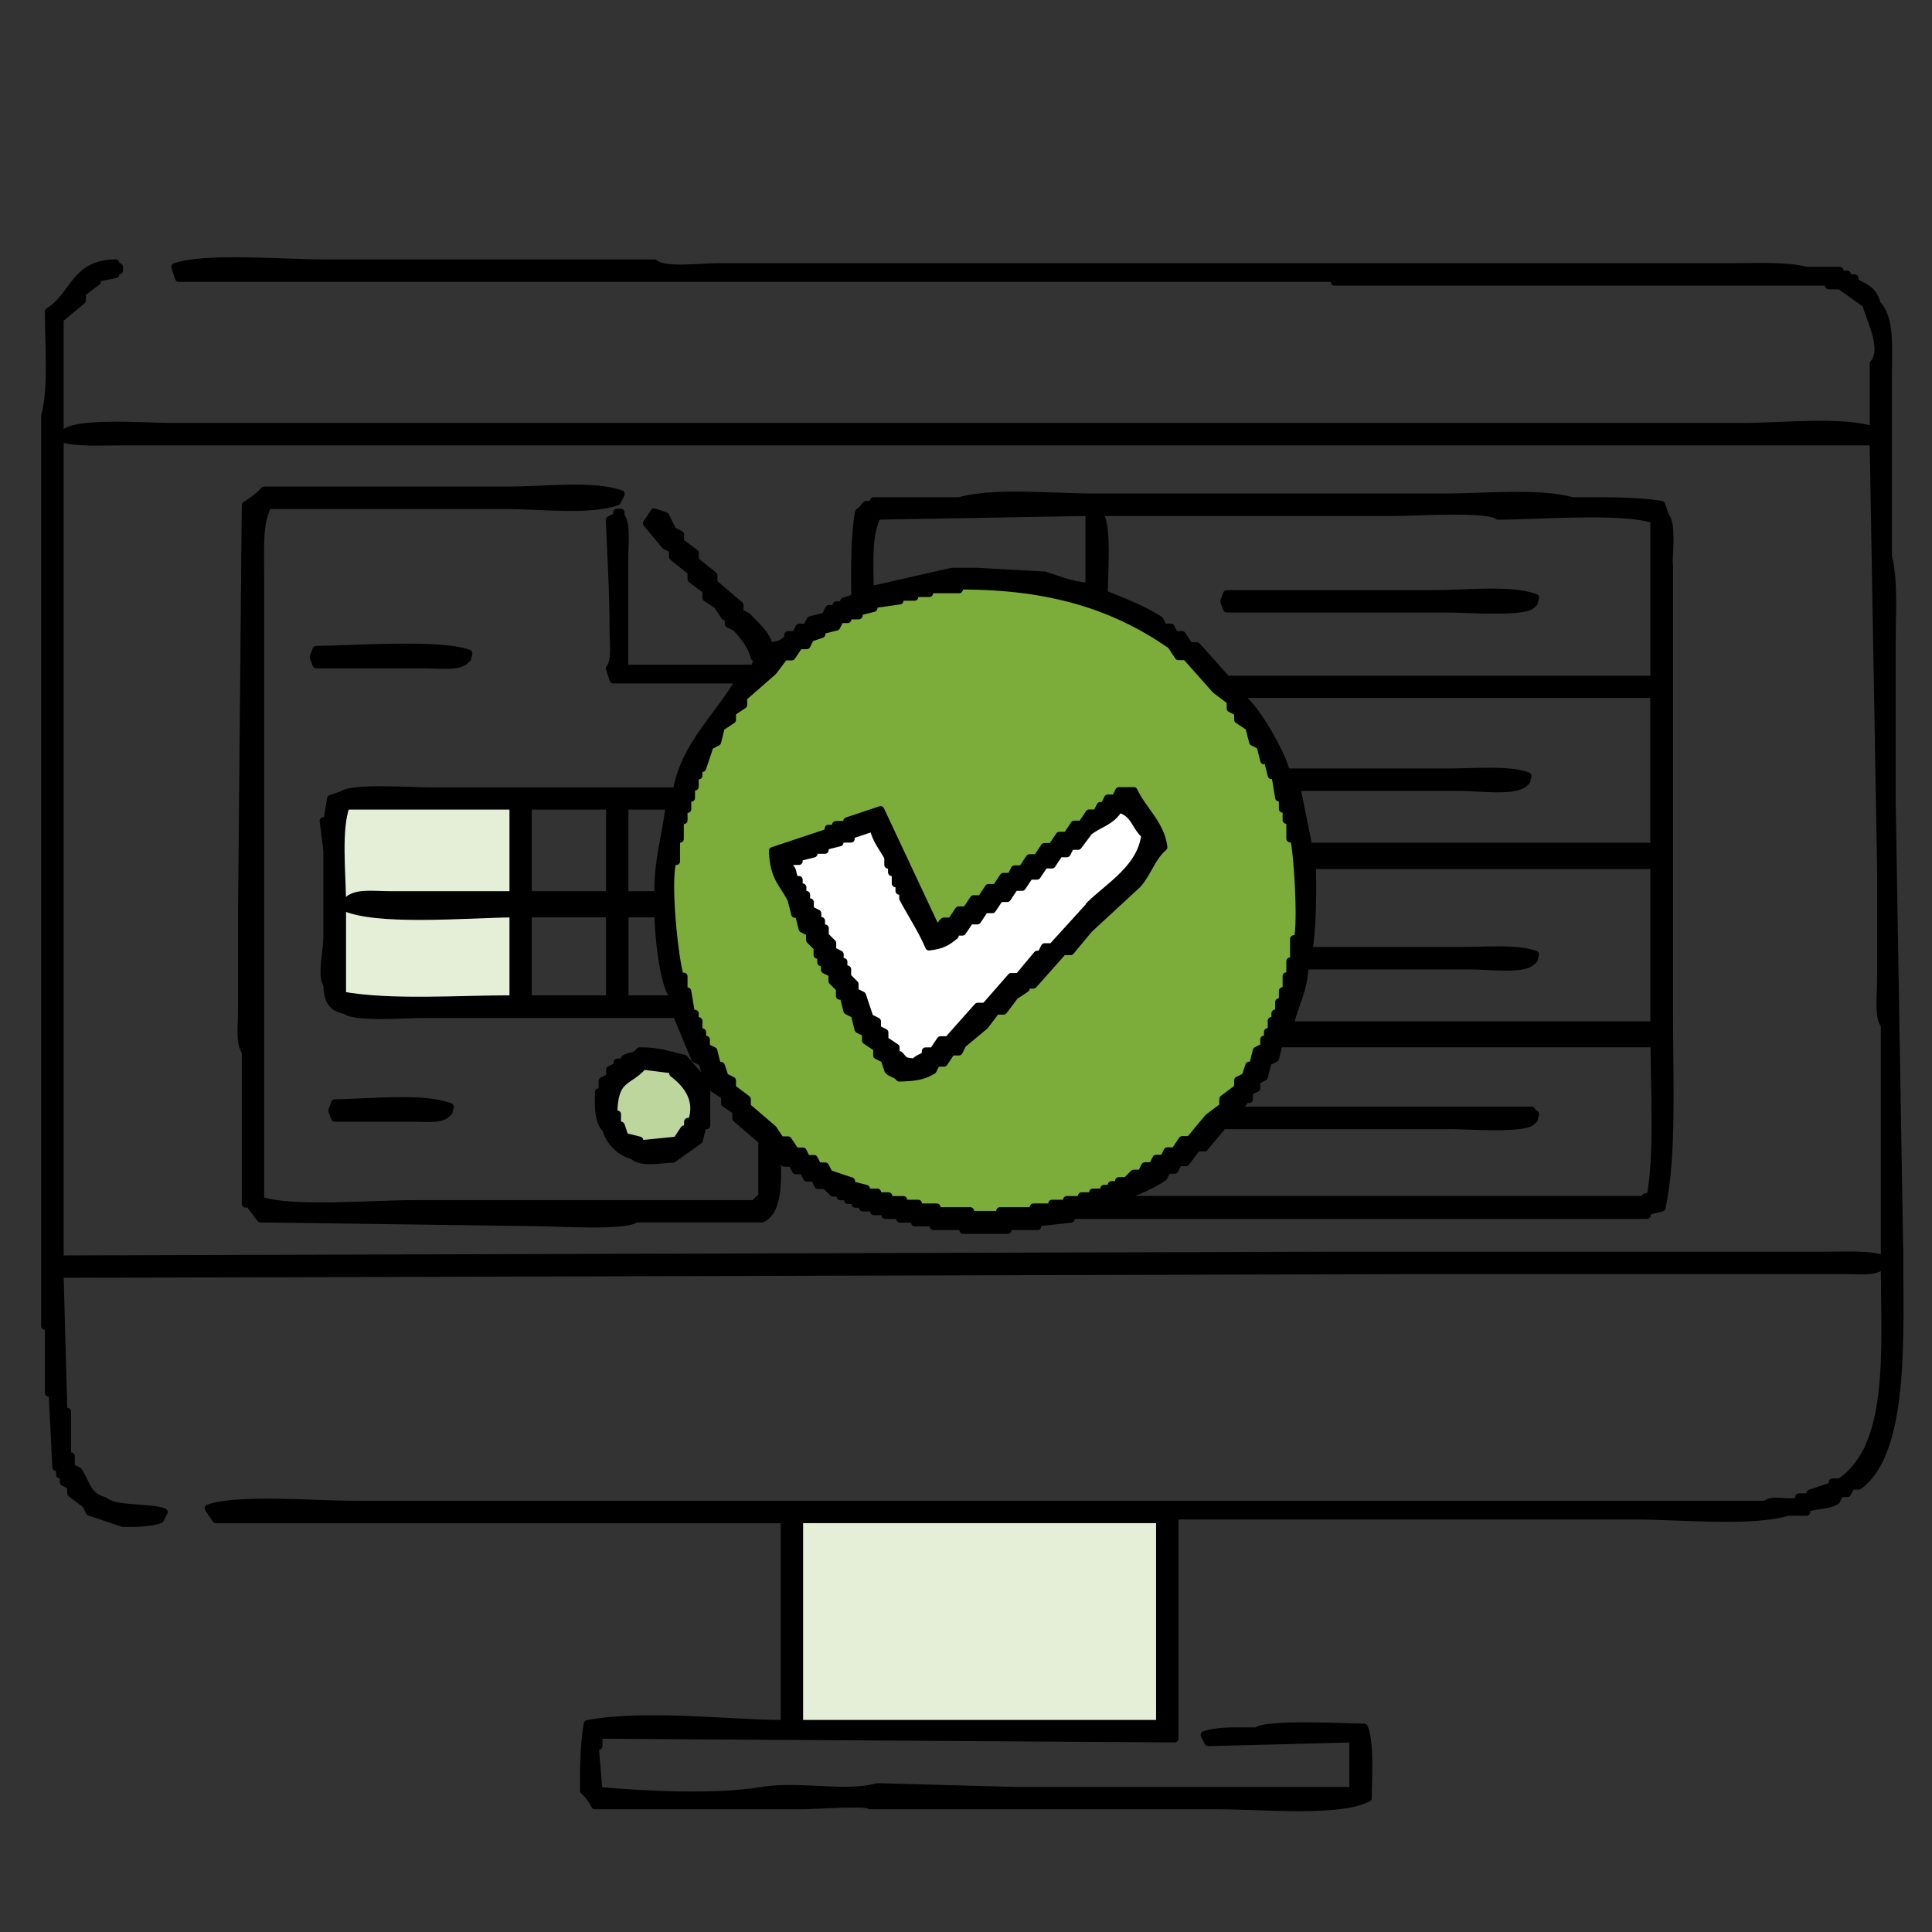
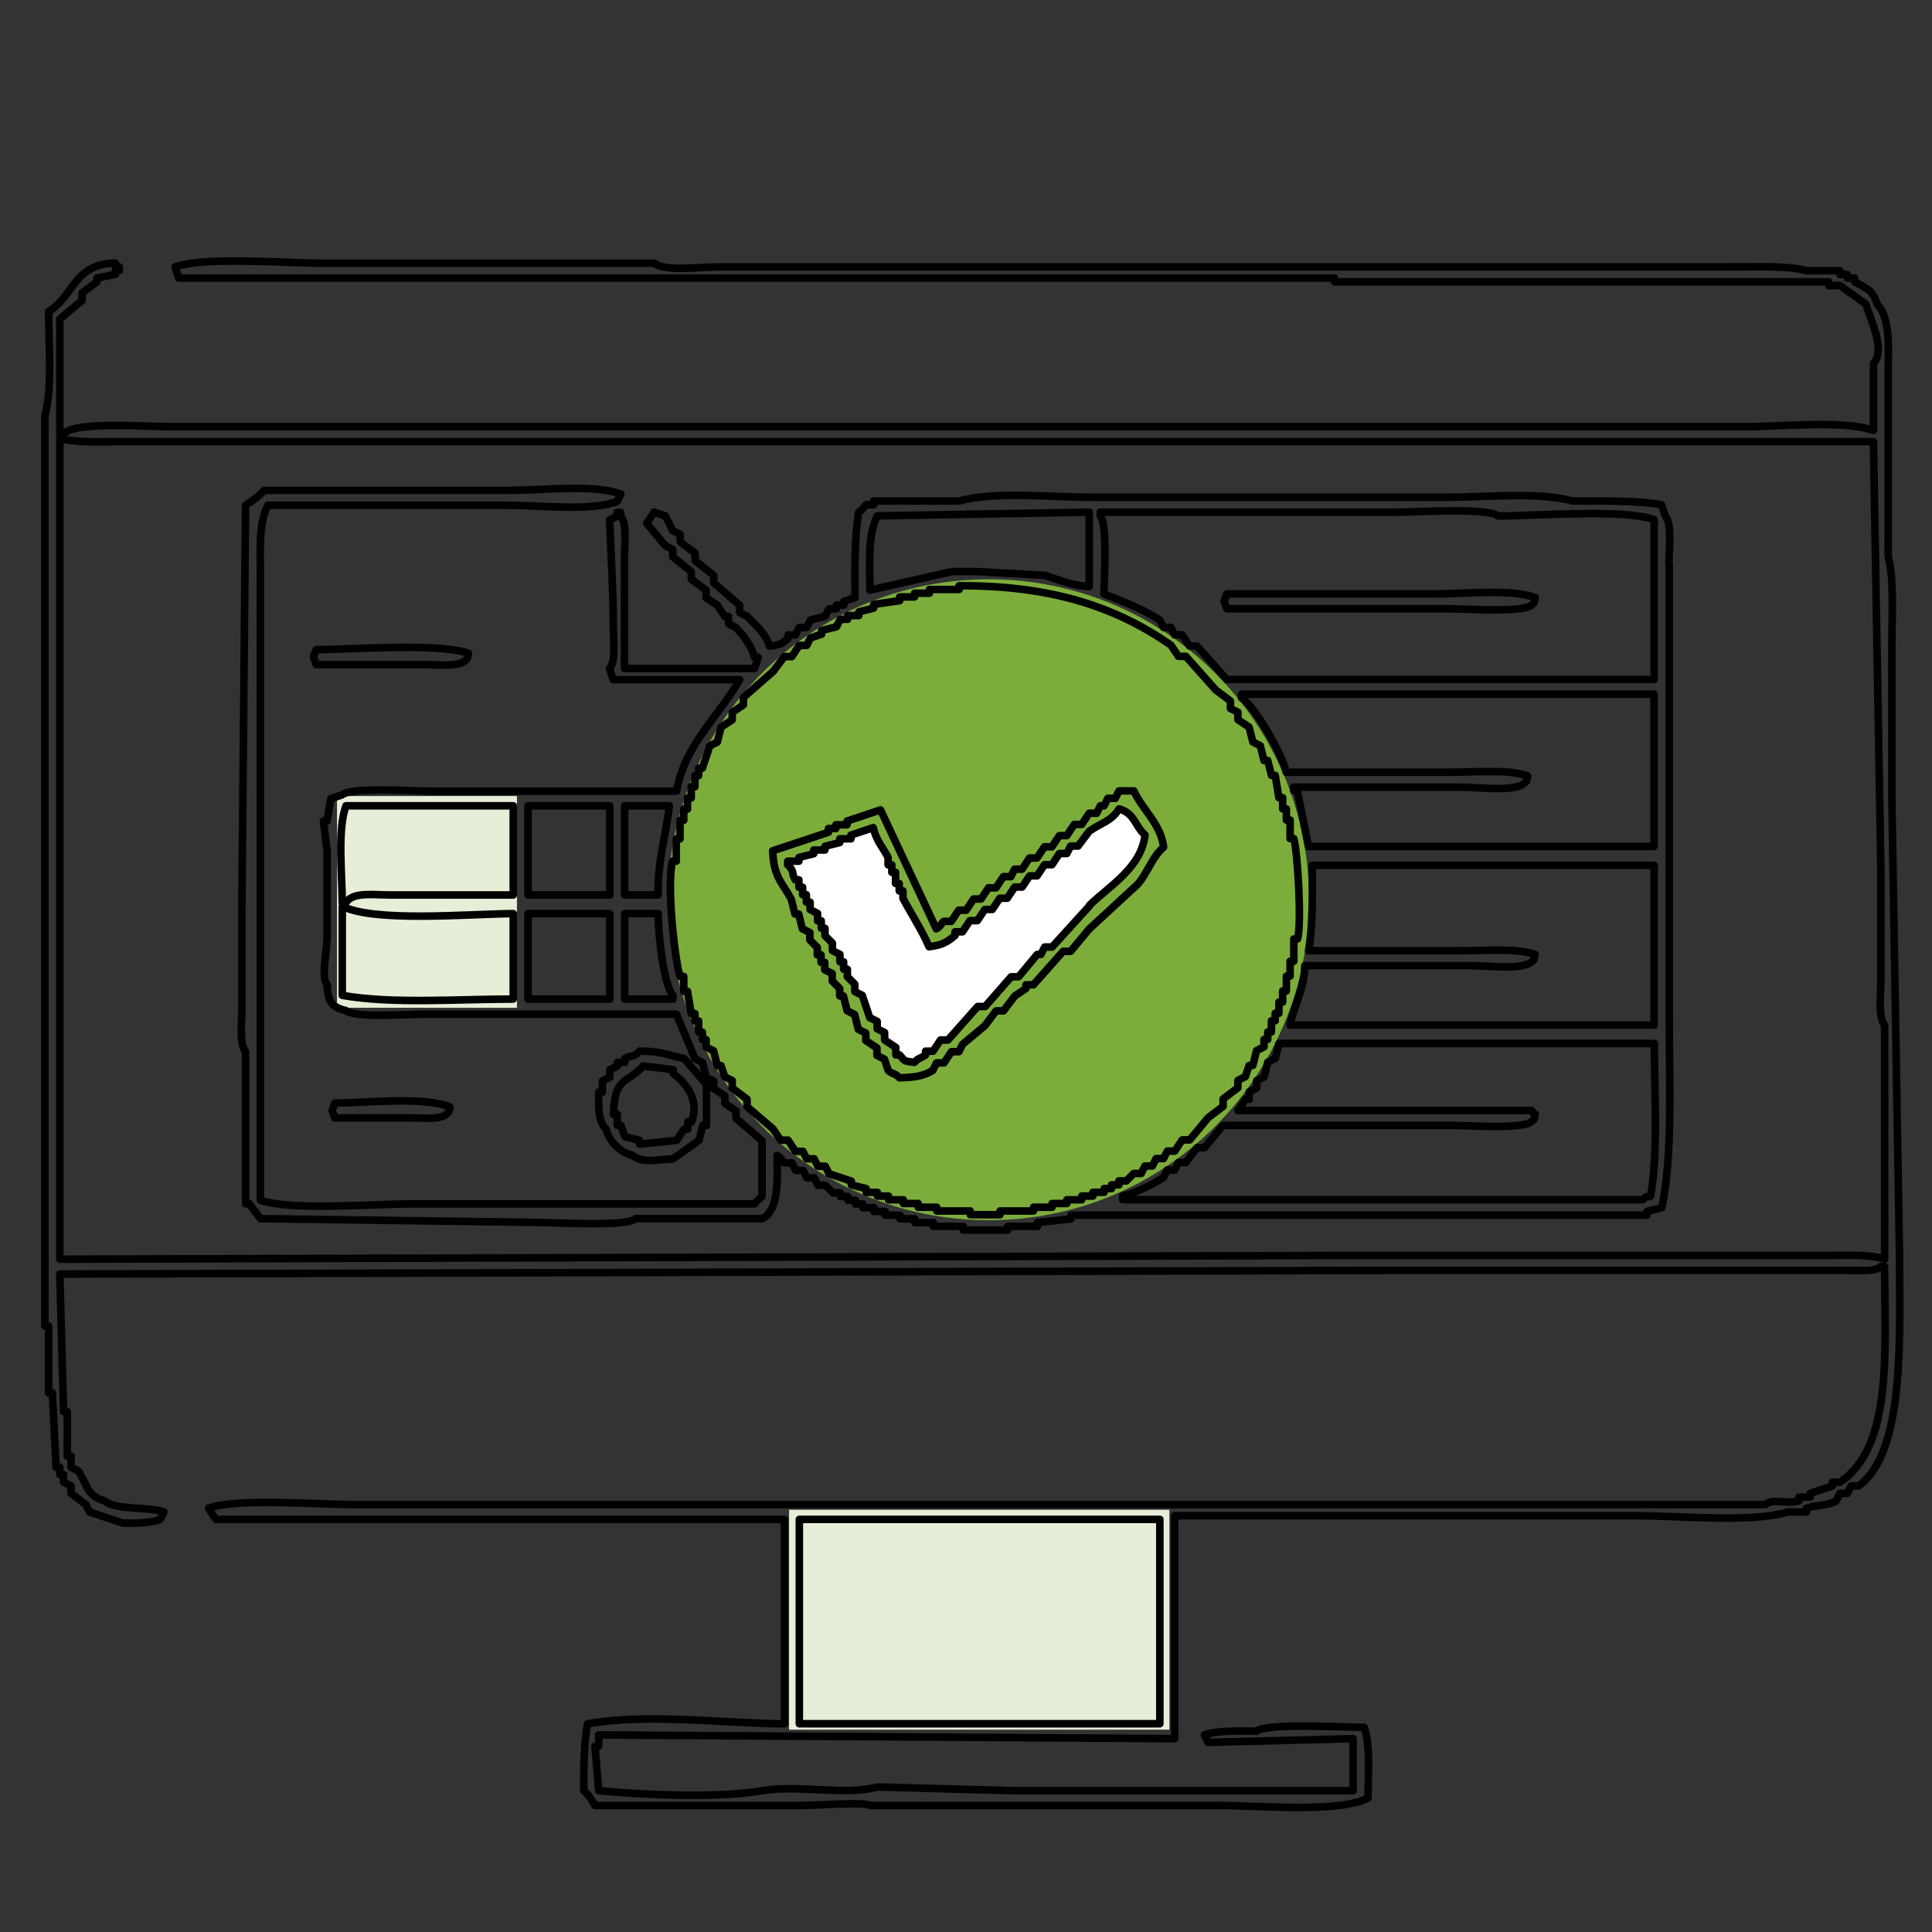
<svg xmlns="http://www.w3.org/2000/svg" width="128" height="128" viewBox="0 0 128 128" fill="none">
  <rect x="0" y="0" width="128" height="128" fill="#333333" stroke="none" />
  <path d="M77.224 100.276H52.529V114.345H77.224V100.276Z" fill="#E5EFD8" stroke="#E5EFD8" stroke-width="0.5" stroke-miterlimit="10" />
  <path d="M65.497 80.843C77.223 80.843 86.729 71.337 86.729 59.611C86.729 47.885 77.223 38.379 65.497 38.379C53.771 38.379 44.265 47.885 44.265 59.611C44.265 71.337 53.771 80.843 65.497 80.843Z" fill="#7CAD3B" />
  <path fill-rule="evenodd" clip-rule="evenodd" d="M57.884 54.864C57.39 55.026 56.901 55.19 56.407 55.358V55.605H55.666V55.852C55.34 55.935 55.009 56.014 54.683 56.099V56.346H53.942V56.593C53.616 56.676 53.285 56.755 52.959 56.84V57.087H52.218V57.334C52.697 57.773 52.425 57.803 52.712 58.317H52.959V58.811H53.206V59.305H53.453V59.799H53.7V60.293C53.863 60.377 54.026 60.456 54.194 60.54V61.033H54.441V61.528H54.688V62.022L55.182 62.516V63.01C55.345 63.093 55.508 63.173 55.676 63.257V63.751H55.923V64.245H56.17V64.739L56.664 65.233V65.727C56.827 65.811 56.99 65.89 57.158 65.974C57.321 66.468 57.484 66.957 57.652 67.451C57.815 67.535 57.978 67.614 58.146 67.698V68.192C58.309 68.276 58.472 68.355 58.64 68.439V68.933C58.887 69.096 59.134 69.259 59.381 69.427V69.921H59.628C60.013 70.331 59.83 70.316 60.611 70.415C60.873 70.103 61.045 70.158 61.352 69.921V69.674H61.846C62.009 69.427 62.172 69.18 62.34 68.933H62.834C63.491 68.197 64.148 67.456 64.805 66.715H65.299C65.872 66.058 66.45 65.4 67.023 64.743H67.517C67.927 64.249 68.337 63.76 68.747 63.266H68.994C69.078 63.103 69.157 62.94 69.241 62.772H69.735C70.555 61.868 71.375 60.964 72.195 60.065C73.455 58.806 75.648 57.581 75.89 55.387C75.204 54.789 75.213 53.945 74.166 53.663C73.657 54.493 72.961 54.592 72.195 55.14C71.948 55.466 71.701 55.797 71.454 56.123H70.96C70.876 56.286 70.797 56.449 70.713 56.617H70.219C70.056 56.864 69.893 57.111 69.725 57.358H69.231C69.068 57.605 68.905 57.852 68.737 58.099H68.243C68.08 58.346 67.917 58.593 67.749 58.84H67.255C67.092 59.087 66.929 59.334 66.761 59.581H66.267C66.104 59.828 65.941 60.075 65.773 60.322H65.279C65.116 60.569 64.953 60.816 64.785 61.063H64.291C64.128 61.31 63.965 61.557 63.797 61.804H63.303V62.051C62.775 62.476 62.468 62.684 61.579 62.792C61.105 61.681 60.394 60.604 59.855 59.591V59.097H59.608V58.603H59.361V57.862H59.114V57.368H58.867V56.874C58.526 56.237 58.081 55.767 57.884 54.903V54.864Z" fill="white" />
  <path d="M33.999 52.991H22.578V66.517H33.999V52.991Z" fill="#E5EFD8" stroke="#E5EFD8" stroke-width="0.5" stroke-miterlimit="10" />
-   <path d="M43.247 76.313C44.821 76.313 46.097 75.037 46.097 73.463C46.097 71.888 44.821 70.612 43.247 70.612C41.673 70.612 40.397 71.888 40.397 73.463C40.397 75.037 41.673 76.313 43.247 76.313Z" fill="#BDD69D" stroke="#BDD69D" stroke-width="0.5" stroke-miterlimit="10" />
-   <path fill-rule="evenodd" clip-rule="evenodd" d="M125.838 82.685C125.675 72.84 125.512 62.989 125.344 53.139V42.553C125.344 40.72 125.497 38.319 125.097 36.891V24.828C125.097 22.995 125.27 21.064 124.356 20.15C124.094 19.186 123.655 19.117 122.879 18.673V18.426H122.385V18.179H121.891V17.932H119.673C118.453 17.586 116.363 17.685 114.748 17.685H47.544C46.413 17.685 44.022 18.011 43.36 17.438H21.446C18.882 17.438 13.523 16.983 11.596 17.685C11.68 17.932 11.759 18.179 11.843 18.426H88.418V18.673H121.165V18.92H121.906C122.479 19.33 123.057 19.74 123.63 20.15C123.818 20.965 124.993 23.168 124.124 24.087V28.518C122.217 27.822 117.949 28.271 115.508 28.271H11.349C9.699 28.271 4.838 27.891 4.211 28.765H3.964V21.133C4.458 20.723 4.947 20.313 5.441 19.903V19.409C5.767 19.162 6.098 18.915 6.424 18.668V18.421C6.834 18.337 7.244 18.258 7.654 18.174V17.927H7.901V17.68H7.654V17.433C4.892 17.457 4.922 19.611 3.223 20.634C3.223 22.832 3.475 25.752 2.976 27.53V87.852H3.223V92.284H3.47C3.554 93.924 3.633 95.569 3.717 97.209H3.964V97.703H4.211V98.197C4.374 98.281 4.537 98.36 4.705 98.444V98.938C5.031 99.185 5.362 99.432 5.688 99.679C5.772 99.842 5.851 100.005 5.935 100.173C6.676 100.42 7.412 100.667 8.153 100.914C9.091 100.924 10.015 100.894 10.613 100.667C10.697 100.504 10.776 100.341 10.86 100.173C9.852 99.807 7.634 100.069 6.923 99.432C5.767 99.13 5.767 98.34 5.199 97.461C5.036 97.377 4.873 97.298 4.705 97.214V96.473H4.458V93.519H4.211C4.127 90.48 4.048 87.447 3.964 84.409C33.752 84.325 63.55 84.246 93.338 84.162H122.39C123.175 84.162 124.183 84.281 124.608 83.915H124.855C124.894 89.71 125.369 95.9 121.901 98.197H121.407V98.444C120.913 98.607 120.424 98.77 119.93 98.938V99.185H119.189V99.432C118.384 99.694 117.499 99.229 116.971 99.679H23.412C20.893 99.679 15.701 99.239 13.809 99.926C13.972 100.173 14.135 100.42 14.303 100.667H51.975V114.207C48.018 114.182 42.831 113.501 38.924 114.207C38.702 115.393 38.662 117.097 38.677 118.638C38.973 118.88 39.235 119.276 39.418 119.621H52.958C54.149 119.621 57.315 119.355 57.636 119.621H80.78C83.636 119.621 88.689 120.12 90.631 119.127C90.641 117.616 90.799 115.566 90.384 114.449C89.04 114.429 83.858 114.148 83.245 114.696C82.055 114.686 80.617 114.637 79.797 114.943C79.881 115.106 79.96 115.269 80.044 115.437C83.245 115.353 86.447 115.274 89.648 115.19V118.638H67.24C64.202 118.554 61.169 118.475 58.13 118.391C56.036 118.979 52.953 118.228 50.498 118.638C47.416 119.152 42.757 118.92 39.665 118.638C39.581 117.655 39.502 116.667 39.418 115.684H39.665V114.943C52.385 115.027 65.111 115.106 77.826 115.19V100.42H108.355C111.324 100.42 116.002 100.904 118.453 100.173H119.683V99.926C120.36 99.679 121.096 99.778 121.654 99.432C121.738 99.269 121.817 99.106 121.901 98.938H122.395C122.479 98.775 122.558 98.612 122.642 98.444H123.136C126.288 96.201 125.843 88.282 125.843 82.685H125.838ZM124.855 83.426C123.906 83.08 122.242 83.179 120.918 83.179H88.665C60.433 83.263 32.196 83.342 3.969 83.426V29.012C4.917 29.358 6.582 29.259 7.906 29.259H124.119C124.282 38.694 124.445 48.135 124.613 57.575V64.96C124.613 65.879 124.415 67.406 124.86 67.915V83.426H124.855ZM76.843 114.202H52.958V100.662H76.843V114.202ZM110.573 37.38C110.573 36.422 110.796 34.718 110.326 34.179C110.242 33.932 110.163 33.685 110.079 33.438C109.022 33.251 107.54 33.196 106.142 33.191H104.171C101.978 32.579 98.431 32.944 95.798 32.944H72.407C69.631 32.944 65.881 32.539 63.545 33.191H57.883V33.438H57.389C57.286 33.498 57.167 33.784 56.895 33.932C56.614 35.464 56.629 37.692 56.648 39.594C56.402 39.678 56.155 39.757 55.908 39.841V40.088H55.414V40.335H54.92C54.836 40.498 54.757 40.661 54.673 40.829C54.346 40.913 54.016 40.992 53.69 41.076C53.605 41.239 53.526 41.402 53.443 41.57H52.949C52.864 41.733 52.785 41.896 52.702 42.064H52.208V42.311C51.778 42.647 51.718 42.721 50.977 42.805C50.74 41.955 50.039 41.407 49.5 40.834C49.337 40.75 49.174 40.67 49.006 40.587V40.093C48.433 39.599 47.855 39.109 47.282 38.615V38.121C46.872 37.795 46.462 37.465 46.052 37.138V36.644C45.726 36.397 45.395 36.15 45.069 35.903V35.409C44.906 35.325 44.743 35.246 44.575 35.162C44.412 34.836 44.249 34.505 44.081 34.179C43.834 34.095 43.587 34.016 43.34 33.932C43.177 34.179 43.014 34.426 42.846 34.673C43.256 35.167 43.666 35.656 44.076 36.15C44.239 36.234 44.402 36.313 44.57 36.397V36.891C44.98 37.218 45.39 37.548 45.8 37.874V38.368C46.126 38.615 46.457 38.862 46.783 39.109V39.603C47.03 39.767 47.277 39.929 47.524 40.097C47.687 40.344 47.85 40.592 48.018 40.839H48.265V41.333C48.428 41.416 48.591 41.495 48.759 41.58C49.224 42.078 49.807 42.79 49.989 43.55H50.236C50.153 43.797 50.073 44.044 49.989 44.291H41.374V36.906C41.374 36.037 41.547 34.673 41.127 34.199V33.952H40.88V34.199C40.717 34.283 40.554 34.362 40.386 34.446C40.47 36.585 40.633 39.114 40.633 41.584C40.633 42.449 40.811 43.822 40.386 44.291C40.47 44.538 40.549 44.785 40.633 45.032H49.006C47.682 47.394 45.361 49.325 44.822 52.418H28.57C27.325 52.418 23.274 52.131 22.661 52.665C22.414 52.749 22.167 52.828 21.92 52.912C21.837 53.406 21.757 53.895 21.673 54.389H21.426C21.51 55.046 21.59 55.703 21.673 56.36V62.021C21.673 63.108 21.249 64.733 21.673 65.222C21.703 66.339 21.99 66.744 22.904 66.946C23.501 67.46 26.9 67.193 28.076 67.193H44.817C45.227 68.176 45.637 69.164 46.047 70.147C46.21 70.231 46.373 70.31 46.541 70.394C46.625 70.721 46.704 71.051 46.788 71.377C46.951 71.462 47.114 71.54 47.282 71.624V72.118C47.529 72.281 47.776 72.445 48.023 72.612V73.106C48.27 73.269 48.517 73.433 48.764 73.6V74.094C49.337 74.588 49.915 75.078 50.488 75.572V79.267C50.488 79.267 50.078 79.603 49.994 79.761H27.345C24.731 79.761 19.213 80.23 17.252 79.514V38.151C17.252 36.279 17.129 34.683 17.746 33.473H33.505C35.762 33.473 39.082 33.888 40.89 33.226C40.974 33.063 41.053 32.9 41.137 32.732C39.329 32.07 36.009 32.485 33.752 32.485H17.499C17.257 32.786 16.62 33.275 16.269 33.468C16.185 42.414 16.106 51.361 16.022 60.307V66.956C16.022 67.831 15.849 69.184 16.269 69.663V79.756H16.516C16.763 80.082 17.01 80.413 17.257 80.739C23.328 80.823 29.404 80.902 35.476 80.986C36.805 80.986 41.488 81.297 42.125 80.739H50.498C51.59 80.21 51.521 78.254 51.481 76.555C51.783 76.718 51.822 76.945 51.975 77.049H52.469C52.553 77.212 52.632 77.375 52.716 77.543H53.21C53.294 77.706 53.373 77.869 53.457 78.037H53.951C54.035 78.2 54.114 78.363 54.198 78.531H54.692L55.186 79.025H55.68V79.272H56.174V79.519H56.668V79.766H57.162V80.013H57.903V80.26H58.644V80.507H59.627V80.754H60.61V81.001H61.84V81.248H63.812V81.495H66.766V81.248H68.737V81.001C69.478 80.917 70.214 80.838 70.955 80.754V80.507H109.116V80.26C109.442 80.176 109.773 80.097 110.099 80.013C110.83 76.614 110.593 71.624 110.593 67.455V37.415L110.573 37.38ZM72.906 33.937H92.355C93.713 33.937 98.599 33.616 99.251 34.184C101.884 34.174 107.629 33.71 109.59 34.431V45.018H81.274C80.617 44.277 79.96 43.541 79.303 42.8H78.809C78.646 42.553 78.483 42.306 78.315 42.059H77.821C77.737 41.896 77.658 41.733 77.574 41.565H77.08C76.996 41.402 76.917 41.239 76.833 41.071C75.682 40.335 74.437 39.87 73.138 39.347C73.158 38.225 73.38 34.718 72.891 34.174V33.927L72.906 33.937ZM96.786 62.989H86.694C86.975 61.458 86.96 59.23 86.941 57.328H109.59V67.915H85.463C85.755 66.556 86.407 65.578 86.447 63.977H97.527C98.609 63.977 100.842 64.279 101.464 63.73C101.741 63.449 101.568 63.73 101.711 63.236C100.526 62.802 98.377 62.989 96.786 62.989ZM86.694 56.093C86.447 54.863 86.2 53.633 85.953 52.398H85.706V52.151H96.786C97.912 52.151 100.318 52.482 100.97 51.904C101.247 51.623 101.074 51.904 101.217 51.41C99.967 50.951 97.7 51.163 96.045 51.163H85.212C84.94 49.918 83.137 46.816 82.257 46.238V45.991H109.585V56.083H86.689L86.694 56.093ZM58.13 34.179C62.809 34.095 67.487 34.016 72.165 33.932V38.858C70.965 38.798 70.105 38.388 69.211 38.117C67.734 38.033 66.257 37.953 64.78 37.87H63.056C61.253 38.28 59.445 38.69 57.636 39.1C57.617 37.198 57.493 35.395 58.13 34.174V34.179ZM41.389 53.386H44.343C44.131 55.392 43.572 56.864 43.602 59.294H41.384V53.386H41.389ZM34.004 66.191C30.338 66.191 25.927 66.526 22.676 65.944V60.035C24.761 61.112 30.921 60.559 34.004 60.529V66.191ZM34.004 59.294H25.877C24.697 59.294 23.422 59.077 22.923 59.788H22.676C22.661 57.812 22.35 54.932 22.923 53.386H34.004V59.294ZM40.401 66.191H34.982V60.529H40.401V66.191ZM40.401 59.294H34.982V53.386H40.401V59.294ZM44.59 66.191H41.389V60.529H43.607C43.607 61.982 43.977 65.287 44.59 65.948V66.195V66.191ZM74.136 78.501H73.642V78.748H73.148V78.995H72.407V79.242H71.666V79.489H70.683V79.736H69.7V79.983H68.47V80.23H66.252V80.477H64.281V80.23H62.063V79.983H60.833V79.736H59.85V79.489H58.867V79.242H58.126V78.995H57.385V78.748C57.059 78.664 56.728 78.585 56.402 78.501V78.254C55.908 78.091 55.419 77.928 54.925 77.76C54.84 77.597 54.761 77.434 54.678 77.266H54.184C54.099 77.103 54.02 76.94 53.937 76.772H53.443C53.358 76.609 53.279 76.446 53.196 76.278H52.702C52.538 76.031 52.376 75.784 52.208 75.537H51.714C51.55 75.29 51.388 75.043 51.219 74.796C50.647 74.302 50.069 73.813 49.495 73.319V72.825C49.169 72.578 48.838 72.331 48.512 72.084V71.59C48.349 71.506 48.186 71.427 48.018 71.343C47.934 71.096 47.855 70.849 47.771 70.602H47.524C47.44 70.276 47.361 69.945 47.277 69.619C47.114 69.535 46.951 69.456 46.783 69.372V68.878H46.536V68.384H46.289V67.643H46.042V67.149H45.795C45.711 66.655 45.632 66.166 45.548 65.672H45.301V64.689H45.054C44.714 63.671 44.145 58.538 44.56 57.056H44.807V55.579H45.054V54.349H45.301V53.608H45.548V52.867H45.795V52.126H46.042V51.385H46.289V50.891H46.536C46.699 50.397 46.862 49.908 47.03 49.414C47.193 49.33 47.356 49.251 47.524 49.167C47.608 48.841 47.687 48.51 47.771 48.184C48.018 48.021 48.265 47.858 48.512 47.69V47.196C48.759 47.033 49.006 46.87 49.253 46.702V46.208C49.91 45.635 50.567 45.057 51.224 44.484C51.471 44.158 51.718 43.827 51.965 43.501H52.459C52.623 43.254 52.785 43.007 52.953 42.76H53.447C53.531 42.597 53.611 42.434 53.694 42.266C53.941 42.182 54.188 42.103 54.435 42.019V41.772C54.761 41.688 55.093 41.609 55.419 41.525C55.502 41.362 55.581 41.199 55.666 41.031H56.16V40.784H56.901V40.537C57.227 40.453 57.557 40.374 57.883 40.29V40.043C58.457 39.959 59.035 39.88 59.608 39.796V39.549H60.591V39.302H61.574V39.055H63.545V38.808C69.73 38.783 73.958 40.231 77.579 42.745C77.742 42.992 77.905 43.239 78.073 43.486H78.567C79.224 44.227 79.881 44.963 80.538 45.704C80.864 45.951 81.195 46.198 81.521 46.445V46.939C81.684 47.023 81.847 47.102 82.015 47.186V47.68C82.262 47.843 82.509 48.006 82.756 48.174C82.84 48.5 82.919 48.831 83.003 49.157C83.166 49.241 83.329 49.32 83.497 49.404C83.581 49.73 83.66 50.061 83.744 50.388H83.991C84.075 50.714 84.154 51.044 84.238 51.37H84.485C84.569 51.864 84.648 52.354 84.732 52.848H84.979V53.589H85.226V54.33H85.473V55.56H85.72C85.962 56.355 86.259 61.172 85.967 62.209H85.72V63.686H85.473V64.669H85.226V65.652H84.979V66.393H84.732V67.134H84.485V67.628H84.238V68.369H83.991V68.863H83.744V69.357C83.581 69.441 83.418 69.52 83.25 69.604C83.166 69.93 83.087 70.261 83.003 70.587H82.756C82.672 70.834 82.593 71.081 82.509 71.328C82.346 71.412 82.183 71.491 82.015 71.575V72.069C81.689 72.316 81.358 72.563 81.032 72.81V73.304C80.706 73.551 80.375 73.798 80.049 74.045C79.639 74.539 79.229 75.028 78.819 75.522H78.325C78.162 75.769 77.999 76.016 77.831 76.263H77.337C77.253 76.426 77.174 76.589 77.09 76.757H76.596C76.512 76.92 76.433 77.083 76.349 77.251H75.855C75.771 77.414 75.692 77.577 75.608 77.745H75.114L74.62 78.239H74.126V78.486L74.136 78.501ZM109.343 79.237C108.849 79.385 109.131 79.202 108.849 79.484H74.378V79.237C75.174 79.064 76.453 78.427 77.085 78.007C77.169 77.844 77.248 77.681 77.332 77.513H77.826C77.91 77.35 77.989 77.187 78.073 77.019H78.567C78.814 76.693 79.061 76.362 79.308 76.036H79.802C80.212 75.542 80.622 75.053 81.032 74.559H96.05C97.24 74.559 100.876 74.831 101.469 74.312C101.746 74.03 101.573 74.312 101.716 73.818C101.439 73.605 101.677 73.852 101.469 73.571H82.02C82.183 73.324 82.346 73.077 82.514 72.83H82.761V72.336C82.924 72.252 83.087 72.173 83.255 72.089V71.595C83.418 71.511 83.581 71.432 83.749 71.348C83.833 71.022 83.912 70.691 83.996 70.365C84.159 70.281 84.322 70.202 84.49 70.118C84.574 69.792 84.653 69.461 84.737 69.135H109.605C109.605 72.415 109.872 76.357 109.358 79.227L109.343 79.237ZM96.05 40.335C97.24 40.335 100.876 40.606 101.469 40.088C101.746 39.806 101.573 40.088 101.716 39.594C100.096 39.001 97.122 39.347 95.067 39.347H81.279C81.047 40.097 81.032 39.574 81.279 40.33H96.05V40.335ZM20.952 44.03H28.09C28.96 44.03 30.323 44.203 30.798 43.783C31.074 43.501 30.901 43.783 31.045 43.289C29.143 42.587 23.511 43.022 20.947 43.042C20.715 43.793 20.7 43.269 20.947 44.025L20.952 44.03ZM77.09 56.093C76.888 54.572 75.692 53.648 75.119 52.398H74.136C74.052 52.561 73.973 52.724 73.889 52.892H73.395C73.311 53.055 73.232 53.218 73.148 53.386H72.901C72.817 53.549 72.738 53.712 72.654 53.88H72.16C71.997 54.127 71.834 54.374 71.666 54.621H71.172C71.009 54.868 70.846 55.115 70.678 55.362H70.184C70.021 55.609 69.858 55.856 69.69 56.103H69.196C69.033 56.35 68.87 56.597 68.702 56.844H68.208C68.045 57.091 67.882 57.338 67.714 57.585H67.22C67.136 57.748 67.057 57.911 66.973 58.079H66.479C66.316 58.326 66.153 58.573 65.985 58.82H65.491C65.328 59.067 65.165 59.314 64.997 59.561H64.503C64.34 59.808 64.177 60.055 64.009 60.302H63.515C63.352 60.549 63.189 60.796 63.021 61.043H62.527C62.369 61.152 62.344 61.369 62.033 61.537C60.803 58.909 59.573 56.286 58.338 53.658C57.597 53.905 56.861 54.152 56.12 54.399V54.646H55.379V54.893H54.885V55.14C53.655 55.55 52.425 55.96 51.19 56.37C51.264 58.148 51.817 58.44 52.42 59.571C52.504 59.897 52.583 60.228 52.667 60.554H52.914C52.998 60.88 53.077 61.211 53.161 61.537C53.324 61.621 53.487 61.7 53.655 61.784V62.278L54.149 62.772V63.266H54.396V63.76H54.643V64.254C54.806 64.338 54.969 64.417 55.137 64.501V64.995L55.631 65.489V65.983H55.878C55.962 66.309 56.041 66.64 56.125 66.966C56.288 67.05 56.451 67.129 56.619 67.213C56.703 67.539 56.782 67.87 56.866 68.196C57.029 68.28 57.192 68.359 57.36 68.443V68.937C57.607 69.1 57.854 69.263 58.101 69.431V69.925C58.264 70.009 58.427 70.088 58.595 70.172C58.679 70.419 58.758 70.666 58.842 70.913C59.015 71.135 59.351 71.106 59.583 71.407C60.566 71.377 61.164 71.313 61.801 70.913C61.885 70.75 61.964 70.587 62.048 70.419H62.542C62.705 70.172 62.868 69.925 63.036 69.678H63.53C63.614 69.515 63.693 69.352 63.777 69.184C64.271 68.774 64.76 68.364 65.254 67.954C65.501 67.628 65.748 67.297 65.995 66.971H66.489C66.736 66.645 66.983 66.314 67.23 65.988C67.477 65.825 67.724 65.662 67.971 65.494V65.247H68.465C69.122 64.506 69.779 63.77 70.436 63.029H70.93C71.34 62.535 71.75 62.046 72.16 61.552C73.227 60.569 74.294 59.581 75.361 58.598C76.028 57.857 76.32 56.775 77.085 56.138L77.09 56.093ZM72.165 60.035C71.345 60.939 70.525 61.843 69.705 62.742H69.211C69.127 62.905 69.048 63.068 68.964 63.236H68.717C68.307 63.73 67.897 64.219 67.487 64.713H66.993C66.42 65.37 65.842 66.028 65.269 66.684H64.775C64.118 67.425 63.461 68.162 62.804 68.903H62.31C62.147 69.15 61.984 69.397 61.816 69.644H61.322V69.891C61.016 70.128 60.847 70.073 60.581 70.385C59.795 70.286 59.978 70.301 59.598 69.891H59.351V69.397C59.104 69.234 58.857 69.07 58.61 68.903V68.409C58.447 68.325 58.284 68.246 58.116 68.162V67.668C57.953 67.584 57.79 67.504 57.622 67.421C57.459 66.927 57.296 66.438 57.128 65.944C56.965 65.859 56.802 65.781 56.634 65.697V65.203L56.14 64.709V64.215H55.893V63.721H55.646V63.227C55.483 63.142 55.32 63.063 55.152 62.98V62.486L54.658 61.992V61.498H54.411V61.004H54.164V60.51C54.001 60.425 53.838 60.346 53.67 60.263V59.769H53.423V59.275H53.176V58.781H52.929V58.286H52.682C52.4 57.768 52.667 57.743 52.188 57.303V57.056H52.929V56.809C53.255 56.725 53.586 56.646 53.912 56.562V56.316H54.653V56.069C54.979 55.984 55.31 55.905 55.636 55.822V55.575H56.377V55.328C56.871 55.164 57.36 55.001 57.854 54.834C58.051 55.698 58.501 56.162 58.837 56.804V57.298H59.084V57.792H59.331V58.533H59.578V59.028H59.825V59.522C60.363 60.534 61.075 61.611 61.549 62.723C62.438 62.619 62.745 62.411 63.273 61.982V61.735H63.767C63.93 61.488 64.093 61.241 64.261 60.994H64.755C64.918 60.747 65.081 60.5 65.249 60.253H65.743C65.906 60.006 66.069 59.759 66.237 59.512H66.731C66.894 59.265 67.057 59.018 67.225 58.771H67.719C67.882 58.524 68.045 58.277 68.213 58.03H68.707C68.87 57.783 69.033 57.536 69.201 57.289H69.695C69.858 57.042 70.021 56.795 70.189 56.548H70.683C70.767 56.385 70.846 56.222 70.93 56.054H71.424C71.671 55.728 71.918 55.397 72.165 55.071C72.931 54.522 73.627 54.423 74.136 53.593C75.183 53.875 75.174 54.72 75.86 55.318C75.618 57.511 73.43 58.736 72.165 59.996V60.035ZM41.883 76.53C42.495 77.098 43.577 76.821 44.59 76.777C45.163 76.367 45.741 75.957 46.314 75.547C46.398 75.221 46.477 74.89 46.561 74.564H46.808V71.857C46.314 71.284 45.825 70.706 45.331 70.133C44.333 69.925 43.745 69.624 42.377 69.639C41.947 70.133 41.888 69.846 41.394 70.133V70.38H40.9V70.627C40.737 70.711 40.574 70.79 40.406 70.874V71.368C40.243 71.452 40.08 71.531 39.912 71.615V72.356H39.665C39.645 73.403 39.64 74.317 40.159 74.816C40.352 75.601 41.088 76.352 41.883 76.54V76.53ZM42.619 70.622C43.276 70.706 43.933 70.785 44.59 70.869V71.116C45.247 71.615 46.418 72.692 45.82 74.317H45.573V74.811H45.326C45.163 75.058 45 75.305 44.832 75.552C44.012 75.636 43.192 75.715 42.372 75.799V75.552C42.046 75.468 41.715 75.389 41.389 75.305C41.305 75.058 41.226 74.811 41.142 74.564H40.895V73.823H40.648C40.682 71.323 41.572 71.787 42.619 70.622ZM29.567 73.823C29.844 73.541 29.671 73.823 29.814 73.329C27.972 72.642 24.484 73.057 22.182 73.082C21.95 73.833 21.94 73.309 22.182 74.065H27.354C28.135 74.065 29.157 74.188 29.573 73.818L29.567 73.823Z" fill="black" />
  <path d="M125.838 82.685C125.675 72.84 125.512 62.989 125.344 53.139V42.553C125.344 40.72 125.497 38.319 125.097 36.891V24.828C125.097 22.995 125.27 21.064 124.356 20.15C124.094 19.186 123.655 19.117 122.879 18.673V18.426H122.385V18.179H121.891V17.932H119.673C118.453 17.586 116.363 17.685 114.748 17.685H47.544C46.413 17.685 44.022 18.011 43.36 17.438H21.446C18.882 17.438 13.523 16.983 11.596 17.685C11.68 17.932 11.759 18.179 11.843 18.426H88.418V18.673H121.165V18.92H121.906C122.479 19.33 123.057 19.74 123.63 20.15C123.818 20.965 124.993 23.168 124.124 24.087V28.518C122.217 27.822 117.949 28.271 115.508 28.271H11.349C9.699 28.271 4.838 27.891 4.211 28.765H3.964V21.133C4.458 20.723 4.947 20.313 5.441 19.903V19.409C5.767 19.162 6.098 18.915 6.424 18.668V18.421C6.834 18.337 7.244 18.258 7.654 18.174V17.927H7.901V17.68H7.654V17.433C4.892 17.457 4.922 19.611 3.223 20.634C3.223 22.832 3.475 25.752 2.976 27.53V87.852H3.223V92.284H3.47C3.554 93.924 3.633 95.569 3.717 97.209H3.964V97.703H4.211V98.197C4.374 98.281 4.537 98.36 4.705 98.444V98.938C5.031 99.185 5.362 99.432 5.688 99.679C5.772 99.842 5.851 100.005 5.935 100.173C6.676 100.42 7.412 100.667 8.153 100.914C9.091 100.924 10.015 100.894 10.613 100.667C10.697 100.504 10.776 100.341 10.86 100.173C9.852 99.807 7.634 100.069 6.923 99.432C5.767 99.13 5.767 98.34 5.199 97.461C5.036 97.377 4.873 97.298 4.705 97.214V96.473H4.458V93.519H4.211C4.127 90.48 4.048 87.447 3.964 84.409C33.752 84.325 63.55 84.246 93.338 84.162H122.39C123.175 84.162 124.183 84.281 124.608 83.915H124.855C124.894 89.71 125.369 95.9 121.901 98.197H121.407V98.444C120.913 98.607 120.424 98.77 119.93 98.938V99.185H119.189V99.432C118.384 99.694 117.499 99.229 116.971 99.679H23.412C20.893 99.679 15.701 99.239 13.809 99.926C13.972 100.173 14.135 100.42 14.303 100.667H51.975V114.207C48.018 114.182 42.831 113.501 38.924 114.207C38.702 115.393 38.662 117.097 38.677 118.638C38.973 118.88 39.235 119.276 39.418 119.621H52.958C54.149 119.621 57.315 119.355 57.636 119.621H80.78C83.636 119.621 88.689 120.12 90.631 119.127C90.641 117.616 90.799 115.566 90.384 114.449C89.04 114.429 83.858 114.148 83.245 114.696C82.055 114.686 80.617 114.637 79.797 114.943C79.881 115.106 79.96 115.269 80.044 115.437C83.245 115.353 86.447 115.274 89.648 115.19V118.638H67.24C64.202 118.554 61.169 118.475 58.13 118.391C56.036 118.979 52.953 118.228 50.498 118.638C47.416 119.152 42.757 118.92 39.665 118.638C39.581 117.655 39.502 116.667 39.418 115.684H39.665V114.943C52.385 115.027 65.111 115.106 77.826 115.19V100.42H108.355C111.324 100.42 116.002 100.904 118.453 100.173H119.683V99.926C120.36 99.679 121.096 99.778 121.654 99.432C121.738 99.269 121.817 99.106 121.901 98.938H122.395C122.479 98.775 122.558 98.612 122.642 98.444H123.136C126.288 96.201 125.843 88.282 125.843 82.685H125.838ZM124.855 83.426C123.906 83.08 122.242 83.179 120.918 83.179H88.665C60.433 83.263 32.196 83.342 3.969 83.426V29.012C4.917 29.358 6.582 29.259 7.906 29.259H124.119C124.282 38.694 124.445 48.135 124.613 57.575V64.96C124.613 65.879 124.415 67.406 124.86 67.915V83.426H124.855ZM76.843 114.202H52.958V100.662H76.843V114.202ZM110.573 37.38C110.573 36.422 110.796 34.718 110.326 34.179C110.242 33.932 110.163 33.685 110.079 33.438C109.022 33.251 107.54 33.196 106.142 33.191H104.171C101.978 32.579 98.431 32.944 95.798 32.944H72.407C69.631 32.944 65.881 32.539 63.545 33.191H57.883V33.438H57.389C57.286 33.498 57.167 33.784 56.895 33.932C56.614 35.464 56.629 37.692 56.648 39.594C56.402 39.678 56.155 39.757 55.908 39.841V40.088H55.414V40.335H54.92C54.836 40.498 54.757 40.661 54.673 40.829C54.346 40.913 54.016 40.992 53.69 41.076C53.605 41.239 53.526 41.402 53.443 41.57H52.949C52.864 41.733 52.785 41.896 52.702 42.064H52.208V42.311C51.778 42.647 51.718 42.721 50.977 42.805C50.74 41.955 50.039 41.407 49.5 40.834C49.337 40.75 49.174 40.67 49.006 40.587V40.093C48.433 39.599 47.855 39.109 47.282 38.615V38.121C46.872 37.795 46.462 37.465 46.052 37.138V36.644C45.726 36.397 45.395 36.15 45.069 35.903V35.409C44.906 35.325 44.743 35.246 44.575 35.162C44.412 34.836 44.249 34.505 44.081 34.179C43.834 34.095 43.587 34.016 43.34 33.932C43.177 34.179 43.014 34.426 42.846 34.673C43.256 35.167 43.666 35.656 44.076 36.15C44.239 36.234 44.402 36.313 44.57 36.397V36.891C44.98 37.218 45.39 37.548 45.8 37.874V38.368C46.126 38.615 46.457 38.862 46.783 39.109V39.603C47.03 39.767 47.277 39.929 47.524 40.097C47.687 40.344 47.85 40.592 48.018 40.839H48.265V41.333C48.428 41.416 48.591 41.495 48.759 41.58C49.224 42.078 49.807 42.79 49.989 43.55H50.236C50.153 43.797 50.073 44.044 49.989 44.291H41.374V36.906C41.374 36.037 41.547 34.673 41.127 34.199V33.952H40.88V34.199C40.717 34.283 40.554 34.362 40.386 34.446C40.47 36.585 40.633 39.114 40.633 41.584C40.633 42.449 40.811 43.822 40.386 44.291C40.47 44.538 40.549 44.785 40.633 45.032H49.006C47.682 47.394 45.361 49.325 44.822 52.418H28.57C27.325 52.418 23.274 52.131 22.661 52.665C22.414 52.749 22.167 52.828 21.92 52.912C21.837 53.406 21.757 53.895 21.673 54.389H21.426C21.51 55.046 21.59 55.703 21.673 56.36V62.021C21.673 63.108 21.249 64.733 21.673 65.222C21.703 66.339 21.99 66.744 22.904 66.946C23.501 67.46 26.9 67.193 28.076 67.193H44.817C45.227 68.176 45.637 69.164 46.047 70.147C46.21 70.231 46.373 70.31 46.541 70.394C46.625 70.721 46.704 71.051 46.788 71.377C46.951 71.462 47.114 71.54 47.282 71.624V72.118C47.529 72.281 47.776 72.445 48.023 72.612V73.106C48.27 73.269 48.517 73.433 48.764 73.6V74.094C49.337 74.588 49.915 75.078 50.488 75.572V79.267C50.488 79.267 50.078 79.603 49.994 79.761H27.345C24.731 79.761 19.213 80.23 17.252 79.514V38.151C17.252 36.279 17.129 34.683 17.746 33.473H33.505C35.762 33.473 39.082 33.888 40.89 33.226C40.974 33.063 41.053 32.9 41.137 32.732C39.329 32.07 36.009 32.485 33.752 32.485H17.499C17.257 32.786 16.62 33.275 16.269 33.468C16.185 42.414 16.106 51.361 16.022 60.307V66.956C16.022 67.831 15.849 69.184 16.269 69.663V79.756H16.516C16.763 80.082 17.01 80.413 17.257 80.739C23.328 80.823 29.404 80.902 35.476 80.986C36.805 80.986 41.488 81.297 42.125 80.739H50.498C51.59 80.21 51.521 78.254 51.481 76.555C51.783 76.718 51.822 76.945 51.975 77.049H52.469C52.553 77.212 52.632 77.375 52.716 77.543H53.21C53.294 77.706 53.373 77.869 53.457 78.037H53.951C54.035 78.2 54.114 78.363 54.198 78.531H54.692L55.186 79.025H55.68V79.272H56.174V79.519H56.668V79.766H57.162V80.013H57.903V80.26H58.644V80.507H59.627V80.754H60.61V81.001H61.84V81.248H63.812V81.495H66.766V81.248H68.737V81.001C69.478 80.917 70.214 80.838 70.955 80.754V80.507H109.116V80.26C109.442 80.176 109.773 80.097 110.099 80.013C110.83 76.614 110.593 71.624 110.593 67.455V37.415L110.573 37.38ZM72.906 33.937H92.355C93.713 33.937 98.599 33.616 99.251 34.184C101.884 34.174 107.629 33.71 109.59 34.431V45.018H81.274C80.617 44.277 79.96 43.541 79.303 42.8H78.809C78.646 42.553 78.483 42.306 78.315 42.059H77.821C77.737 41.896 77.658 41.733 77.574 41.565H77.08C76.996 41.402 76.917 41.239 76.833 41.071C75.682 40.335 74.437 39.87 73.138 39.347C73.158 38.225 73.38 34.718 72.891 34.174V33.927L72.906 33.937ZM96.786 62.989H86.694C86.975 61.458 86.96 59.23 86.941 57.328H109.59V67.915H85.463C85.755 66.556 86.407 65.578 86.447 63.977H97.527C98.609 63.977 100.842 64.279 101.464 63.73C101.741 63.449 101.568 63.73 101.711 63.236C100.526 62.802 98.377 62.989 96.786 62.989ZM86.694 56.093C86.447 54.863 86.2 53.633 85.953 52.398H85.706V52.151H96.786C97.912 52.151 100.318 52.482 100.97 51.904C101.247 51.623 101.074 51.904 101.217 51.41C99.967 50.951 97.7 51.163 96.045 51.163H85.212C84.94 49.918 83.137 46.816 82.257 46.238V45.991H109.585V56.083H86.689L86.694 56.093ZM58.13 34.179C62.809 34.095 67.487 34.016 72.165 33.932V38.858C70.965 38.798 70.105 38.388 69.211 38.117C67.734 38.033 66.257 37.953 64.78 37.87H63.056C61.253 38.28 59.445 38.69 57.636 39.1C57.617 37.198 57.493 35.395 58.13 34.174V34.179ZM41.389 53.386H44.343C44.131 55.392 43.572 56.864 43.602 59.294H41.384V53.386H41.389ZM34.004 66.191C30.338 66.191 25.927 66.526 22.676 65.944V60.035C24.761 61.112 30.921 60.559 34.004 60.529V66.191ZM34.004 59.294H25.877C24.697 59.294 23.422 59.077 22.923 59.788H22.676C22.661 57.812 22.35 54.932 22.923 53.386H34.004V59.294ZM40.401 66.191H34.982V60.529H40.401V66.191ZM40.401 59.294H34.982V53.386H40.401V59.294ZM44.59 66.191H41.389V60.529H43.607C43.607 61.982 43.977 65.287 44.59 65.948V66.195V66.191ZM74.136 78.501H73.642V78.748H73.148V78.995H72.407V79.242H71.666V79.489H70.683V79.736H69.7V79.983H68.47V80.23H66.252V80.477H64.281V80.23H62.063V79.983H60.833V79.736H59.85V79.489H58.867V79.242H58.126V78.995H57.385V78.748C57.059 78.664 56.728 78.585 56.402 78.501V78.254C55.908 78.091 55.419 77.928 54.925 77.76C54.84 77.597 54.761 77.434 54.678 77.266H54.184C54.099 77.103 54.02 76.94 53.937 76.772H53.443C53.358 76.609 53.279 76.446 53.196 76.278H52.702C52.538 76.031 52.376 75.784 52.208 75.537H51.714C51.55 75.29 51.388 75.043 51.219 74.796C50.647 74.302 50.069 73.813 49.495 73.319V72.825C49.169 72.578 48.838 72.331 48.512 72.084V71.59C48.349 71.506 48.186 71.427 48.018 71.343C47.934 71.096 47.855 70.849 47.771 70.602H47.524C47.44 70.276 47.361 69.945 47.277 69.619C47.114 69.535 46.951 69.456 46.783 69.372V68.878H46.536V68.384H46.289V67.643H46.042V67.149H45.795C45.711 66.655 45.632 66.166 45.548 65.672H45.301V64.689H45.054C44.714 63.671 44.145 58.538 44.56 57.056H44.807V55.579H45.054V54.349H45.301V53.608H45.548V52.867H45.795V52.126H46.042V51.385H46.289V50.891H46.536C46.699 50.397 46.862 49.908 47.03 49.414C47.193 49.33 47.356 49.251 47.524 49.167C47.608 48.841 47.687 48.51 47.771 48.184C48.018 48.021 48.265 47.858 48.512 47.69V47.196C48.759 47.033 49.006 46.87 49.253 46.702V46.208C49.91 45.635 50.567 45.057 51.224 44.484C51.471 44.158 51.718 43.827 51.965 43.501H52.459C52.623 43.254 52.785 43.007 52.953 42.76H53.447C53.531 42.597 53.611 42.434 53.694 42.266C53.941 42.182 54.188 42.103 54.435 42.019V41.772C54.761 41.688 55.093 41.609 55.419 41.525C55.502 41.362 55.581 41.199 55.666 41.031H56.16V40.784H56.901V40.537C57.227 40.453 57.557 40.374 57.883 40.29V40.043C58.457 39.959 59.035 39.88 59.608 39.796V39.549H60.591V39.302H61.574V39.055H63.545V38.808C69.73 38.783 73.958 40.231 77.579 42.745C77.742 42.992 77.905 43.239 78.073 43.486H78.567C79.224 44.227 79.881 44.963 80.538 45.704C80.864 45.951 81.195 46.198 81.521 46.445V46.939C81.684 47.023 81.847 47.102 82.015 47.186V47.68C82.262 47.843 82.509 48.006 82.756 48.174C82.84 48.5 82.919 48.831 83.003 49.157C83.166 49.241 83.329 49.32 83.497 49.404C83.581 49.73 83.66 50.061 83.744 50.388H83.991C84.075 50.714 84.154 51.044 84.238 51.37H84.485C84.569 51.864 84.648 52.354 84.732 52.848H84.979V53.589H85.226V54.33H85.473V55.56H85.72C85.962 56.355 86.259 61.172 85.967 62.209H85.72V63.686H85.473V64.669H85.226V65.652H84.979V66.393H84.732V67.134H84.485V67.628H84.238V68.369H83.991V68.863H83.744V69.357C83.581 69.441 83.418 69.52 83.25 69.604C83.166 69.93 83.087 70.261 83.003 70.587H82.756C82.672 70.834 82.593 71.081 82.509 71.328C82.346 71.412 82.183 71.491 82.015 71.575V72.069C81.689 72.316 81.358 72.563 81.032 72.81V73.304C80.706 73.551 80.375 73.798 80.049 74.045C79.639 74.539 79.229 75.028 78.819 75.522H78.325C78.162 75.769 77.999 76.016 77.831 76.263H77.337C77.253 76.426 77.174 76.589 77.09 76.757H76.596C76.512 76.92 76.433 77.083 76.349 77.251H75.855C75.771 77.414 75.692 77.577 75.608 77.745H75.114L74.62 78.239H74.126V78.486L74.136 78.501ZM109.343 79.237C108.849 79.385 109.131 79.202 108.849 79.484H74.378V79.237C75.174 79.064 76.453 78.427 77.085 78.007C77.169 77.844 77.248 77.681 77.332 77.513H77.826C77.91 77.35 77.989 77.187 78.073 77.019H78.567C78.814 76.693 79.061 76.362 79.308 76.036H79.802C80.212 75.542 80.622 75.053 81.032 74.559H96.05C97.24 74.559 100.876 74.831 101.469 74.312C101.746 74.03 101.573 74.312 101.716 73.818C101.439 73.605 101.677 73.852 101.469 73.571H82.02C82.183 73.324 82.346 73.077 82.514 72.83H82.761V72.336C82.924 72.252 83.087 72.173 83.255 72.089V71.595C83.418 71.511 83.581 71.432 83.749 71.348C83.833 71.022 83.912 70.691 83.996 70.365C84.159 70.281 84.322 70.202 84.49 70.118C84.574 69.792 84.653 69.461 84.737 69.135H109.605C109.605 72.415 109.872 76.357 109.358 79.227L109.343 79.237ZM96.05 40.335C97.24 40.335 100.876 40.606 101.469 40.088C101.746 39.806 101.573 40.088 101.716 39.594C100.096 39.001 97.122 39.347 95.067 39.347H81.279C81.047 40.097 81.032 39.574 81.279 40.33H96.05V40.335ZM20.952 44.03H28.09C28.96 44.03 30.323 44.203 30.798 43.783C31.074 43.501 30.901 43.783 31.045 43.289C29.143 42.587 23.511 43.022 20.947 43.042C20.715 43.793 20.7 43.269 20.947 44.025L20.952 44.03ZM77.09 56.093C76.888 54.572 75.692 53.648 75.119 52.398H74.136C74.052 52.561 73.973 52.724 73.889 52.892H73.395C73.311 53.055 73.232 53.218 73.148 53.386H72.901C72.817 53.549 72.738 53.712 72.654 53.88H72.16C71.997 54.127 71.834 54.374 71.666 54.621H71.172C71.009 54.868 70.846 55.115 70.678 55.362H70.184C70.021 55.609 69.858 55.856 69.69 56.103H69.196C69.033 56.35 68.87 56.597 68.702 56.844H68.208C68.045 57.091 67.882 57.338 67.714 57.585H67.22C67.136 57.748 67.057 57.911 66.973 58.079H66.479C66.316 58.326 66.153 58.573 65.985 58.82H65.491C65.328 59.067 65.165 59.314 64.997 59.561H64.503C64.34 59.808 64.177 60.055 64.009 60.302H63.515C63.352 60.549 63.189 60.796 63.021 61.043H62.527C62.369 61.152 62.344 61.369 62.033 61.537C60.803 58.909 59.573 56.286 58.338 53.658C57.597 53.905 56.861 54.152 56.12 54.399V54.646H55.379V54.893H54.885V55.14C53.655 55.55 52.425 55.96 51.19 56.37C51.264 58.148 51.817 58.44 52.42 59.571C52.504 59.897 52.583 60.228 52.667 60.554H52.914C52.998 60.88 53.077 61.211 53.161 61.537C53.324 61.621 53.487 61.7 53.655 61.784V62.278L54.149 62.772V63.266H54.396V63.76H54.643V64.254C54.806 64.338 54.969 64.417 55.137 64.501V64.995L55.631 65.489V65.983H55.878C55.962 66.309 56.041 66.64 56.125 66.966C56.288 67.05 56.451 67.129 56.619 67.213C56.703 67.539 56.782 67.87 56.866 68.196C57.029 68.28 57.192 68.359 57.36 68.443V68.937C57.607 69.1 57.854 69.263 58.101 69.431V69.925C58.264 70.009 58.427 70.088 58.595 70.172C58.679 70.419 58.758 70.666 58.842 70.913C59.015 71.135 59.351 71.106 59.583 71.407C60.566 71.377 61.164 71.313 61.801 70.913C61.885 70.75 61.964 70.587 62.048 70.419H62.542C62.705 70.172 62.868 69.925 63.036 69.678H63.53C63.614 69.515 63.693 69.352 63.777 69.184C64.271 68.774 64.76 68.364 65.254 67.954C65.501 67.628 65.748 67.297 65.995 66.971H66.489C66.736 66.645 66.983 66.314 67.23 65.988C67.477 65.825 67.724 65.662 67.971 65.494V65.247H68.465C69.122 64.506 69.779 63.77 70.436 63.029H70.93C71.34 62.535 71.75 62.046 72.16 61.552C73.227 60.569 74.294 59.581 75.361 58.598C76.028 57.857 76.32 56.775 77.085 56.138L77.09 56.093ZM72.165 60.035C71.345 60.939 70.525 61.843 69.705 62.742H69.211C69.127 62.905 69.048 63.068 68.964 63.236H68.717C68.307 63.73 67.897 64.219 67.487 64.713H66.993C66.42 65.37 65.842 66.028 65.269 66.684H64.775C64.118 67.425 63.461 68.162 62.804 68.903H62.31C62.147 69.15 61.984 69.397 61.816 69.644H61.322V69.891C61.016 70.128 60.847 70.073 60.581 70.385C59.795 70.286 59.978 70.301 59.598 69.891H59.351V69.397C59.104 69.234 58.857 69.07 58.61 68.903V68.409C58.447 68.325 58.284 68.246 58.116 68.162V67.668C57.953 67.584 57.79 67.504 57.622 67.421C57.459 66.927 57.296 66.438 57.128 65.944C56.965 65.859 56.802 65.781 56.634 65.697V65.203L56.14 64.709V64.215H55.893V63.721H55.646V63.227C55.483 63.142 55.32 63.063 55.152 62.98V62.486L54.658 61.992V61.498H54.411V61.004H54.164V60.51C54.001 60.425 53.838 60.346 53.67 60.263V59.769H53.423V59.275H53.176V58.781H52.929V58.286H52.682C52.4 57.768 52.667 57.743 52.188 57.303V57.056H52.929V56.809C53.255 56.725 53.586 56.646 53.912 56.562V56.316H54.653V56.069C54.979 55.984 55.31 55.905 55.636 55.822V55.575H56.377V55.328C56.871 55.164 57.36 55.001 57.854 54.834C58.051 55.698 58.501 56.162 58.837 56.804V57.298H59.084V57.792H59.331V58.533H59.578V59.028H59.825V59.522C60.363 60.534 61.075 61.611 61.549 62.723C62.438 62.619 62.745 62.411 63.273 61.982V61.735H63.767C63.93 61.488 64.093 61.241 64.261 60.994H64.755C64.918 60.747 65.081 60.5 65.249 60.253H65.743C65.906 60.006 66.069 59.759 66.237 59.512H66.731C66.894 59.265 67.057 59.018 67.225 58.771H67.719C67.882 58.524 68.045 58.277 68.213 58.03H68.707C68.87 57.783 69.033 57.536 69.201 57.289H69.695C69.858 57.042 70.021 56.795 70.189 56.548H70.683C70.767 56.385 70.846 56.222 70.93 56.054H71.424C71.671 55.728 71.918 55.397 72.165 55.071C72.931 54.522 73.627 54.423 74.136 53.593C75.183 53.875 75.174 54.72 75.86 55.318C75.618 57.511 73.43 58.736 72.165 59.996V60.035ZM41.883 76.53C42.495 77.098 43.577 76.821 44.59 76.777C45.163 76.367 45.741 75.957 46.314 75.547C46.398 75.221 46.477 74.89 46.561 74.564H46.808V71.857C46.314 71.284 45.825 70.706 45.331 70.133C44.333 69.925 43.745 69.624 42.377 69.639C41.947 70.133 41.888 69.846 41.394 70.133V70.38H40.9V70.627C40.737 70.711 40.574 70.79 40.406 70.874V71.368C40.243 71.452 40.08 71.531 39.912 71.615V72.356H39.665C39.645 73.403 39.64 74.317 40.159 74.816C40.352 75.601 41.088 76.352 41.883 76.54V76.53ZM42.619 70.622C43.276 70.706 43.933 70.785 44.59 70.869V71.116C45.247 71.615 46.418 72.692 45.82 74.317H45.573V74.811H45.326C45.163 75.058 45 75.305 44.832 75.552C44.012 75.636 43.192 75.715 42.372 75.799V75.552C42.046 75.468 41.715 75.389 41.389 75.305C41.305 75.058 41.226 74.811 41.142 74.564H40.895V73.823H40.648C40.682 71.323 41.572 71.787 42.619 70.622ZM29.567 73.823C29.844 73.541 29.671 73.823 29.814 73.329C27.972 72.642 24.484 73.057 22.182 73.082C21.95 73.833 21.94 73.309 22.182 74.065H27.354C28.135 74.065 29.157 74.188 29.573 73.818L29.567 73.823Z" stroke="black" stroke-width="0.5" stroke-linecap="round" stroke-linejoin="round" />
</svg>